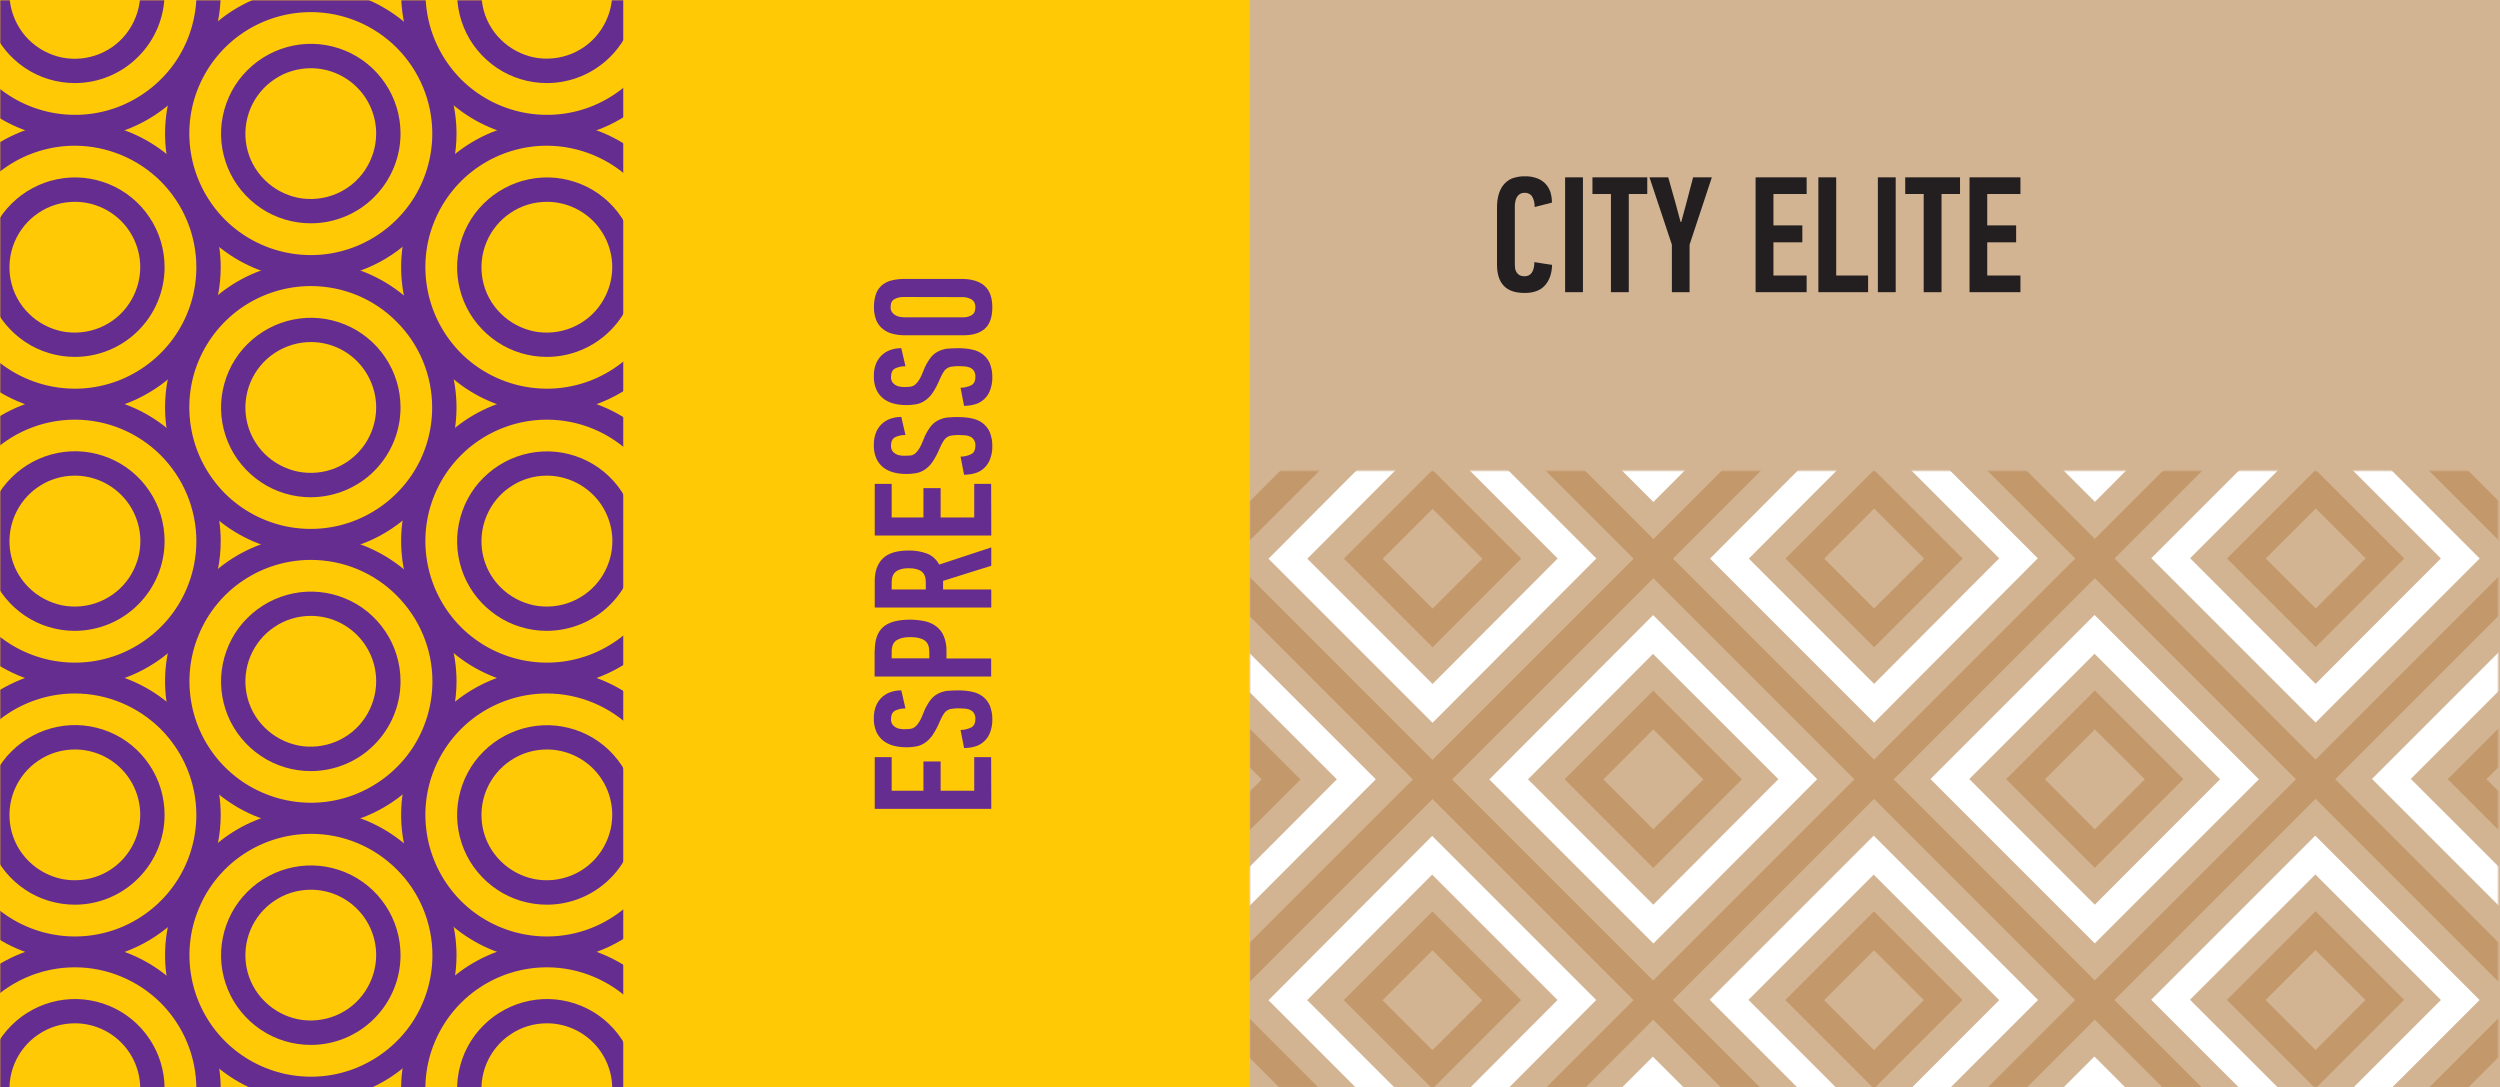
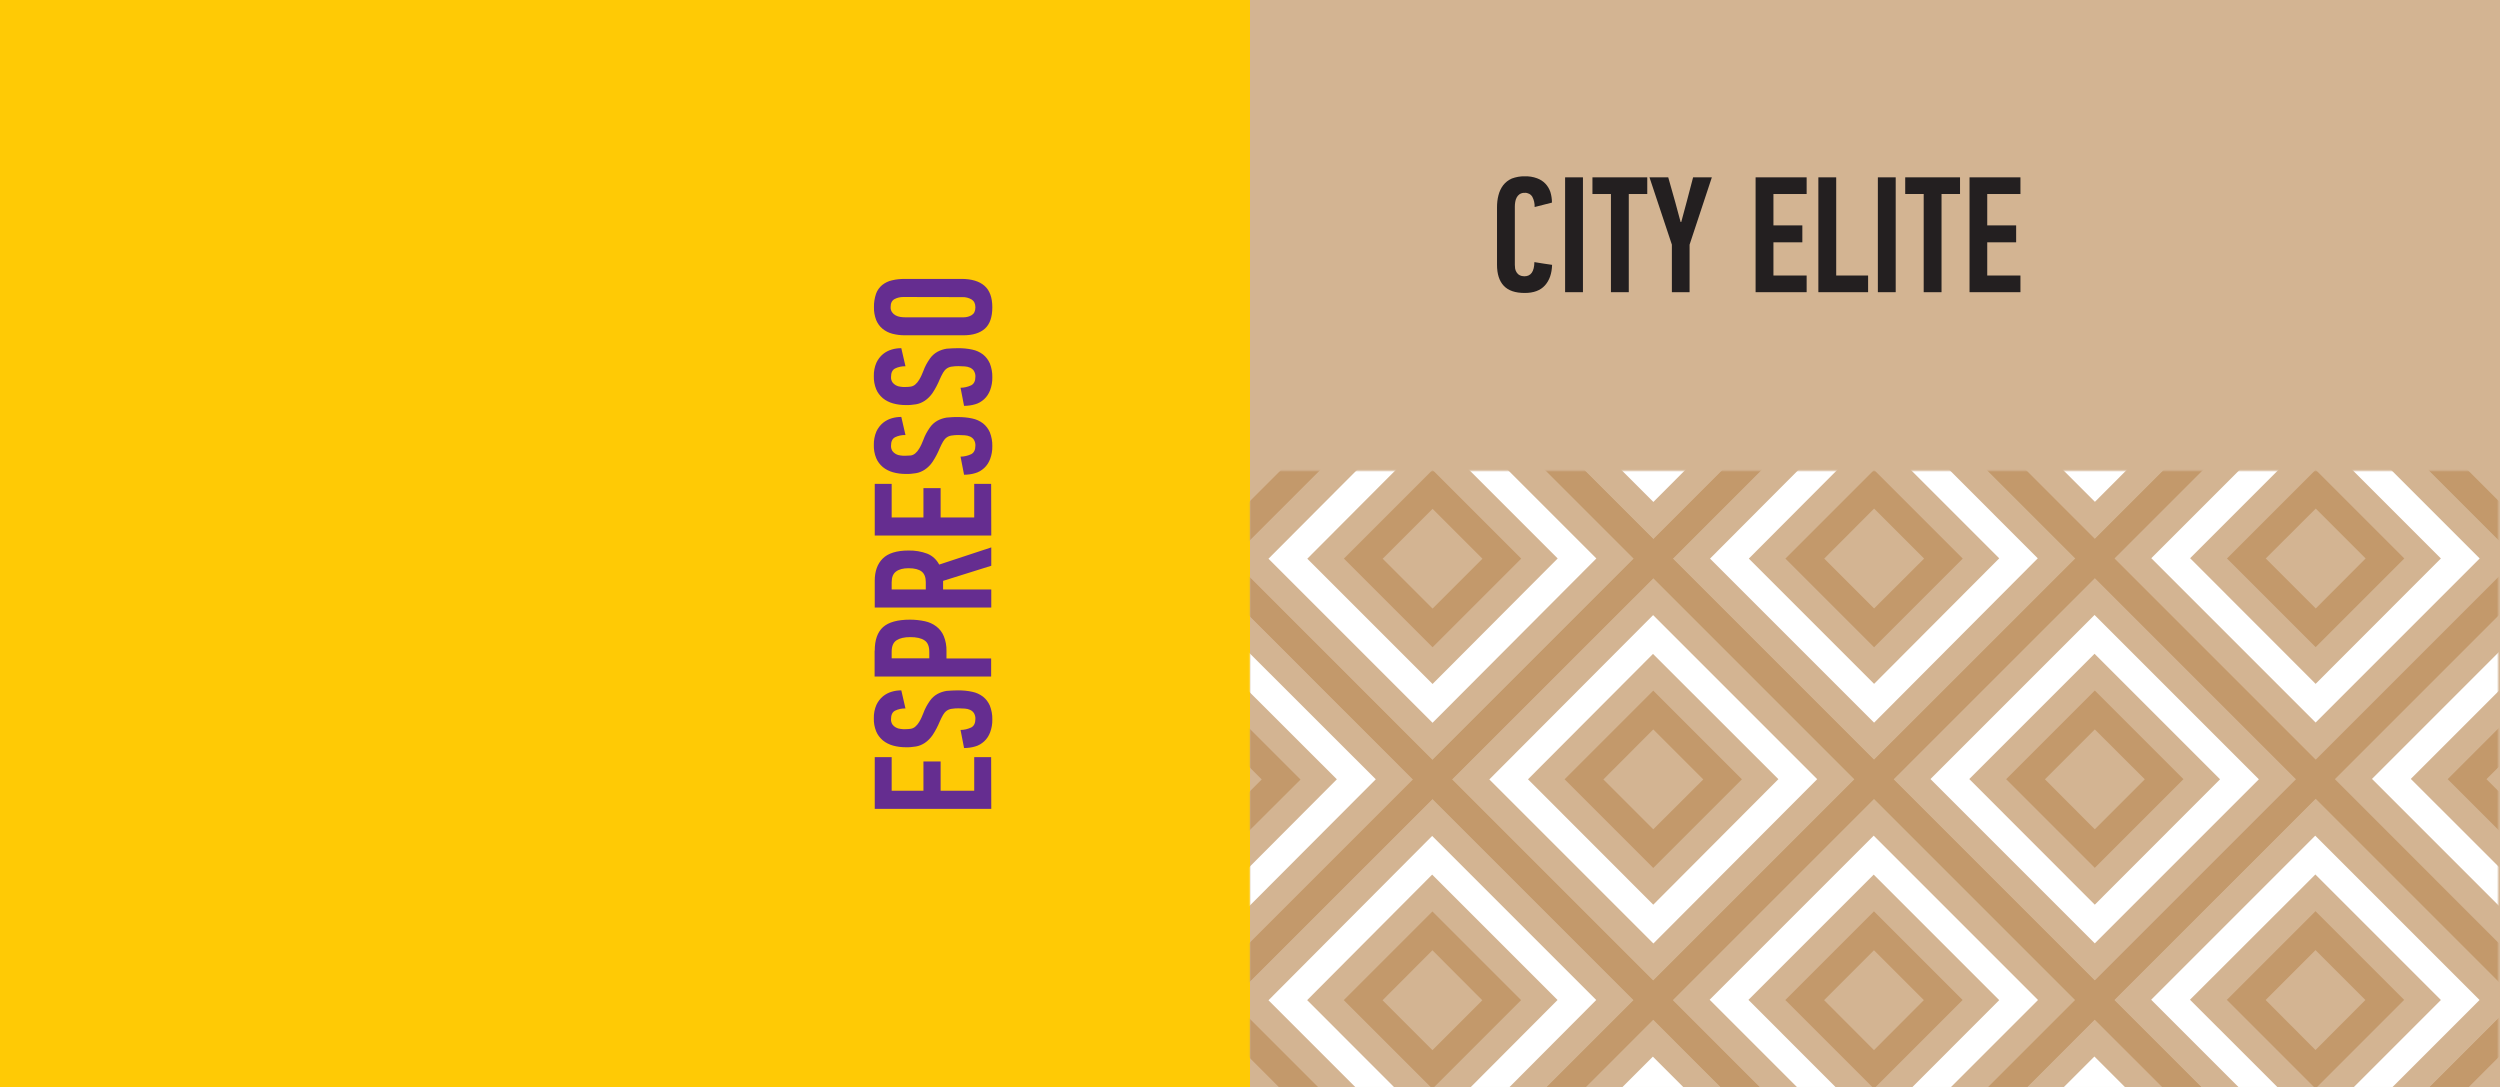
<svg xmlns="http://www.w3.org/2000/svg" version="1.1" id="Layer_1" x="0px" y="0px" viewBox="0 0 1920 835.1" style="enable-background:new 0 0 1920 835.1;" xml:space="preserve">
  <style type="text/css"> .st0{fill:#EBD9CF;} .st1{fill:#FFCA05;} .st2{fill:#D3B492;} .st3{fill:#231F20;} .st4{fill:#652D90;} .st5{fill:#FFFFFF;filter:url(#Adobe_OpacityMaskFilter);} .st6{mask:url(#mask0_3518_6076_00000111181246668527168690000011759582196368524967_);} .st7{fill:#C3996B;} .st8{fill:#FFFFFF;} .st9{fill:#FFFFFF;filter:url(#Adobe_OpacityMaskFilter_00000018210459469772005010000006228838965286926990_);} .st10{mask:url(#mask1_3518_6076_00000073690031155936938540000008031254267687034496_);} </style>
  <path class="st0" d="M1918.6,0H0v835.4h1918.6V0z" />
  <path class="st1" d="M960,0H0v835.4h960V0z" />
  <path class="st2" d="M1920,0H960v835.4h960V0z" />
  <path class="st3" d="M1171,135.4c3.2-0.1,6.4,0.4,9.4,1.5c2.5,0.9,4.7,2.3,6.5,4.2c1.7,1.8,3,4,3.8,6.4c0.8,2.6,1.2,5.4,1.2,8.1 l-13.3,3.4c0.1-2.7-0.5-5.5-1.8-7.9c-0.6-1-1.5-1.8-2.5-2.3c-1-0.5-2.2-0.8-3.3-0.7c-1.4-0.1-2.7,0.3-3.9,1c-1,0.7-1.8,1.6-2.3,2.6 c-0.6,1.1-0.9,2.2-1.1,3.4c-0.2,1.2-0.3,2.3-0.3,3.5v44.8c0,0.9,0.1,1.9,0.2,2.8c0.2,1,0.5,2,1.1,2.9c0.6,0.9,1.3,1.7,2.3,2.2 c1.1,0.6,2.4,0.9,3.7,0.9c5,0,7.6-3.6,7.7-10.9c2.3,0.4,4.6,0.8,6.8,1.1c2.3,0.3,4.5,0.6,6.8,1c-0.2,6.7-2,11.9-5.5,15.8 c-3.5,3.9-8.7,5.8-15.5,5.8c-7.3,0-12.6-1.8-16.1-5.5c-3.5-3.7-5.2-9.1-5.2-16.2v-44c0-3.1,0.3-6.3,1.1-9.3c0.7-2.8,1.9-5.4,3.6-7.7 c1.8-2.3,4-4,6.7-5.2C1164.1,136,1167.5,135.3,1171,135.4z" />
  <path class="st3" d="M1202,224.4v-88.2h13.7v88.2H1202z" />
  <path class="st3" d="M1250.9,149v75.4h-13.7V149H1223v-12.8h42.1V149H1250.9z" />
  <path class="st3" d="M1291.2,170.5l4.2-15.6l4.9-18.7h14.4l-17.1,51.7v36.5H1284v-36.5l-17.2-51.7h14.4l5.4,19.1l4.1,15.2H1291.2z" />
  <path class="st3" d="M1348.3,224.4v-88.2h39.2V149H1362v24.1h22.2v13H1362v25.5h25.5v12.8L1348.3,224.4z" />
  <path class="st3" d="M1396.5,224.4v-88.2h13.7v75.4h24.5v12.8H1396.5z" />
  <path class="st3" d="M1442.2,224.4v-88.2h13.7v88.2H1442.2z" />
  <path class="st3" d="M1491.1,149v75.4h-13.7V149h-14.2v-12.8h42.1V149H1491.1z" />
  <path class="st3" d="M1512.6,224.4v-88.2h39.1V149h-25.5v24.1h22.2v13h-22.2v25.5h25.5v12.8L1512.6,224.4z" />
  <path class="st4" d="M761.3,621.2h-89.5v-39.7h13v25.8h24.4v-22.5h13.2v22.5h25.8v-25.8h13L761.3,621.2z" />
  <path class="st4" d="M735.8,530.2c3.6,0,7.3,0.3,10.9,1.1c3,0.6,5.8,1.9,8.2,3.7c2.3,1.8,4.1,4.2,5.3,6.9c1.3,3.4,2,7,1.9,10.6 c0.1,3.4-0.5,6.8-1.7,10c-1,2.6-2.5,5-4.6,6.9c-2,1.8-4.3,3.2-6.9,3.9c-2.7,0.8-5.6,1.2-8.5,1.2l-2.7-13.9c2.8,0,5.6-0.7,8.2-1.9 c2.1-1.1,3.2-3.3,3.2-6.5c0.1-1.6-0.3-3.1-1.1-4.5c-0.7-1.1-1.7-1.9-2.9-2.5c-1.3-0.6-2.7-0.9-4.1-1c-1.5-0.1-3.2-0.2-4.9-0.2 c-1.8,0-3.6,0.1-5.4,0.4c-1.3,0.2-2.6,0.7-3.7,1.5c-1.1,0.8-2,1.9-2.7,3.1c-1,1.7-1.8,3.4-2.6,5.2c-1.5,3.6-3.3,7.1-5.5,10.4 c-1.6,2.3-3.6,4.4-6,6c-2,1.3-4.3,2.3-6.7,2.7c-2.6,0.4-5.2,0.7-7.8,0.6c-3.3,0-6.7-0.4-9.9-1.3c-2.8-0.8-5.5-2.1-7.8-4 c-2.2-1.9-4-4.2-5.1-6.9c-1.3-3.2-1.9-6.6-1.8-10c-0.1-3.6,0.6-7.2,2-10.4c1.2-2.5,2.9-4.8,5.1-6.6c2-1.6,4.3-2.8,6.8-3.5 c2.3-0.7,4.8-1,7.2-1l3.2,13.9c-2.8-0.1-5.5,0.5-8,1.7c-2.1,1.1-3.1,3.3-3.1,6.5c-0.1,1.4,0.3,2.8,1,4c0.7,1,1.6,1.8,2.7,2.4 c1.1,0.6,2.3,1,3.6,1.1c1.3,0.2,2.6,0.3,3.9,0.2c1.4,0,2.7-0.1,4-0.3c1.2-0.2,2.3-0.7,3.3-1.5c1.2-1,2.3-2.3,3.1-3.7 c1.3-2.1,2.3-4.4,3.2-6.7c1.2-3.4,2.9-6.5,5-9.5c1.5-2.2,3.5-4,5.8-5.3c2.2-1.2,4.6-2,7.1-2.4C729.8,530.4,732.8,530.2,735.8,530.2z " />
  <path class="st4" d="M671.8,499.7c0-8.2,2.1-14.2,6.4-18.1c4.3-3.8,11.2-5.7,20.7-5.7c3.8,0,7.7,0.4,11.4,1.2c3.2,0.7,6.2,2,8.8,4 c2.5,1.9,4.5,4.5,5.7,7.4c1.5,3.6,2.2,7.6,2.1,11.5v5.7h34.3v13.9h-89.5V499.7z M684.8,505.6h28.9v-4.9c0-4.3-1.2-7.3-3.7-8.9 c-2.5-1.7-6.1-2.5-11-2.5c-4.4,0-7.9,0.8-10.4,2.4c-2.5,1.6-3.8,4.5-3.8,8.8L684.8,505.6z" />
  <path class="st4" d="M671.8,446.1c0-7.3,2-13,6.1-17.1c4.1-4.1,10.7-6.2,19.9-6.2c4.9-0.1,9.7,0.7,14.3,2.4c4,1.6,7.2,4.6,9.2,8.4 l40-13.2v14.1l-37,11.6v6.6h37v13.9h-89.5L671.8,446.1z M684.8,452.7H711V447c0-3.6-1-6.3-3.1-8c-2.1-1.7-5.5-2.6-10.1-2.6 c-4.1,0-7.3,0.8-9.6,2.5c-2.3,1.7-3.4,4.4-3.4,8.3V452.7z" />
  <path class="st4" d="M761.3,411.3h-89.5v-39.7h13v25.8h24.4v-22.5h13.2v22.5h25.8v-25.8h13L761.3,411.3z" />
  <path class="st4" d="M735.8,320.3c3.6,0,7.3,0.3,10.9,1.1c3,0.6,5.8,1.9,8.2,3.7c2.3,1.8,4.1,4.2,5.3,6.9c1.3,3.4,2,7,1.9,10.6 c0.1,3.4-0.5,6.8-1.7,10c-1,2.6-2.5,5-4.6,6.9c-2,1.8-4.3,3.2-6.9,3.9c-2.7,0.8-5.6,1.2-8.5,1.2l-2.7-13.9c2.8,0,5.6-0.7,8.2-1.9 c2.1-1.1,3.2-3.3,3.2-6.5c0.1-1.6-0.3-3.1-1.1-4.5c-0.7-1.1-1.7-1.9-2.9-2.5c-1.3-0.6-2.7-0.9-4.1-1c-1.5-0.1-3.2-0.2-4.9-0.2 c-1.8,0-3.6,0.1-5.4,0.4c-1.3,0.2-2.6,0.7-3.7,1.5c-1.1,0.8-2,1.9-2.7,3.1c-1,1.7-1.8,3.4-2.6,5.2c-1.5,3.6-3.3,7.1-5.5,10.4 c-1.6,2.4-3.6,4.4-6,6c-2,1.3-4.3,2.3-6.7,2.7c-2.6,0.4-5.2,0.7-7.8,0.6c-3.3,0-6.7-0.4-9.9-1.3c-2.8-0.8-5.5-2.1-7.8-4 c-2.2-1.9-4-4.2-5.1-6.9c-1.3-3.2-1.9-6.6-1.8-10c-0.1-3.6,0.6-7.2,2-10.5c1.2-2.5,2.9-4.8,5.1-6.6c2-1.6,4.3-2.8,6.8-3.5 c2.3-0.7,4.8-1,7.2-1l3.2,13.9c-2.8-0.1-5.5,0.5-8,1.7c-2.1,1.1-3.1,3.3-3.1,6.5c-0.1,1.4,0.3,2.8,1,4c0.7,1,1.6,1.8,2.7,2.4 c1.1,0.6,2.3,1,3.6,1.1c1.3,0.2,2.6,0.3,3.9,0.2c1.4,0,2.7-0.1,4-0.2c1.2-0.2,2.3-0.7,3.3-1.5c1.2-1,2.3-2.3,3.1-3.7 c1.3-2.1,2.3-4.4,3.2-6.7c1.2-3.4,2.9-6.5,5-9.5c1.5-2.2,3.5-4,5.8-5.3c2.2-1.2,4.6-2,7.1-2.4C729.8,320.5,732.8,320.2,735.8,320.3z " />
  <path class="st4" d="M735.8,267.4c3.6,0,7.3,0.3,10.9,1.1c3,0.6,5.8,1.9,8.2,3.7c2.3,1.8,4.1,4.2,5.3,6.9c1.3,3.4,2,7,1.9,10.6 c0.1,3.4-0.5,6.8-1.7,10c-1,2.6-2.5,5-4.6,6.9c-2,1.8-4.3,3.2-6.9,3.9c-2.7,0.8-5.6,1.2-8.5,1.2l-2.7-13.9c2.8,0,5.6-0.7,8.2-1.9 c2.1-1.1,3.2-3.3,3.2-6.5c0.1-1.6-0.3-3.1-1.1-4.5c-0.7-1.1-1.7-1.9-2.9-2.5c-1.3-0.6-2.7-0.9-4.1-1c-1.5-0.1-3.2-0.2-4.9-0.2 c-1.8,0-3.6,0.1-5.4,0.4c-1.3,0.2-2.6,0.7-3.7,1.5c-1.1,0.8-2,1.9-2.7,3.1c-1,1.7-1.8,3.4-2.6,5.2c-1.5,3.6-3.3,7.1-5.5,10.4 c-1.6,2.3-3.6,4.4-6,6c-2,1.3-4.3,2.3-6.7,2.7c-2.6,0.4-5.2,0.7-7.8,0.6c-3.3,0-6.7-0.4-9.9-1.3c-2.8-0.8-5.5-2.1-7.8-4 c-2.2-1.9-4-4.2-5.1-6.9c-1.3-3.2-1.9-6.6-1.8-10c-0.1-3.6,0.6-7.2,2-10.4c1.2-2.5,2.9-4.8,5.1-6.6c2-1.6,4.3-2.8,6.8-3.5 c2.3-0.7,4.8-1,7.2-1l3.2,13.9c-2.8-0.1-5.5,0.5-8,1.7c-2.1,1.1-3.1,3.3-3.1,6.5c-0.1,1.4,0.3,2.8,1,4c0.7,1,1.6,1.8,2.7,2.4 c1.1,0.6,2.3,1,3.6,1.1c1.3,0.2,2.6,0.3,3.9,0.2c1.4,0,2.7-0.1,4-0.3c1.2-0.2,2.3-0.7,3.3-1.5c1.2-1,2.3-2.3,3.1-3.7 c1.3-2.1,2.3-4.4,3.2-6.7c1.2-3.4,2.9-6.5,5-9.5c1.5-2.2,3.5-4,5.8-5.3c2.2-1.2,4.6-2,7.1-2.4C729.8,267.6,732.8,267.4,735.8,267.4z " />
  <path class="st4" d="M738.4,214.2c7.8,0,13.7,1.8,17.7,5.3c4,3.5,6,9,6,16.5c0,7.5-1.9,13-5.7,16.4c-3.8,3.4-9.3,5.1-16.5,5.1h-45 c-3.3,0-6.5-0.4-9.6-1.2c-2.7-0.7-5.3-2-7.5-3.8c-2.2-1.8-3.8-4.1-4.9-6.7c-1.2-3.2-1.8-6.5-1.7-9.9c-0.1-3.5,0.5-7,1.6-10.3 c0.9-2.6,2.6-4.9,4.7-6.7c2.2-1.7,4.7-3,7.5-3.6c3.2-0.8,6.6-1.1,9.9-1.1H738.4z M693.7,228.1c-2.3,0-4.6,0.5-6.7,1.6 c-2,1.1-3,3.1-3,6.1c-0.1,1.4,0.3,2.8,1.1,4c0.7,1,1.6,1.8,2.7,2.4c1.1,0.6,2.3,1,3.6,1.2c1.2,0.2,2.4,0.3,3.7,0.3h45 c2.2,0,4.4-0.6,6.2-1.7c1.8-1.1,2.8-3.1,2.8-6c0-2.8-1-4.8-2.9-6c-2.1-1.2-4.5-1.9-7-1.8L693.7,228.1z" />
  <defs>
    <filter id="Adobe_OpacityMaskFilter" filterUnits="userSpaceOnUse" x="746.2" y="74.9" width="1386.2" height="1047.2">
      <feColorMatrix type="matrix" values="1 0 0 0 0 0 1 0 0 0 0 0 1 0 0 0 0 0 1 0" />
    </filter>
  </defs>
  <mask maskUnits="userSpaceOnUse" x="746.2" y="74.9" width="1386.2" height="1047.2" id="mask0_3518_6076_00000111181246668527168690000011759582196368524967_">
    <path class="st5" d="M1918.6,361.6H960v473.7h958.6V361.6z" />
  </mask>
  <g class="st6">
    <path class="st7" d="M1948,443.6l-184.4-184.4L1948,74.9l184.4,184.4L1948,443.6z M1793.4,259.3L1948,413.9l154.6-154.6L1948,104.6 L1793.4,259.3z" />
    <path class="st8" d="M1948,385.3l-126-126l125.7-126.2l126,126L1948,385.3z M1851.8,259.3l96.2,96.2l96.1-96.4l-96.3-96.2 L1851.8,259.3z" />
    <path class="st7" d="M1608.9,443.7l-184.4-184.4L1608.9,75l184.4,184.4L1608.9,443.7z M1454.3,259.4L1608.9,414l154.6-154.6 l-154.6-154.6L1454.3,259.4z" />
    <path class="st8" d="M1608.9,385.4l-126-126l125.8-126.2l126,126L1608.9,385.4z M1512.7,259.4l96.2,96.3l96.1-96.4l-96.2-96.3 L1512.7,259.4z" />
    <path class="st7" d="M1778.4,613.2l-184.4-184.4l184.4-184.4l184.4,184.4L1778.4,613.2z M1623.8,428.9l154.6,154.6l154.6-154.6 l-154.6-154.6L1623.8,428.9z" />
    <path class="st8" d="M1778.4,554.9l-126.2-126.2l126-126l126.2,126.2L1778.4,554.9z M1682,428.7l96.4,96.5l96.2-96.3l-96.4-96.4 L1682,428.7z" />
    <path class="st7" d="M1778.4,497l-68.1-68.1l68.1-68.1l68.1,68.1L1778.4,497z M1740.1,428.9l38.4,38.4l38.3-38.4l-38.3-38.3 L1740.1,428.9z" />
-     <path class="st7" d="M1947.9,782.7l-184.4-184.4L1947.9,414l184.4,184.4L1947.9,782.7z M1793.3,598.4L1947.9,753l154.6-154.6 l-154.6-154.6L1793.3,598.4z" />
    <path class="st8" d="M1947.9,724.4l-126.2-126.2l126-126l126.2,126.2L1947.9,724.4z M1851.5,598.2l96.5,96.4l96.2-96.2l-96.5-96.4 L1851.5,598.2z" />
    <path class="st7" d="M1947.9,666.5l-68.1-68.1l68.1-68.1l68.1,68.1L1947.9,666.5z M1909.6,598.4l38.3,38.3l38.3-38.3l-38.3-38.3 L1909.6,598.4z" />
    <path class="st7" d="M1269.8,443.9l-184.4-184.4l184.4-184.3l184.3,184.3L1269.8,443.9z M1115.2,259.5l154.6,154.6l154.6-154.6 l-154.6-154.6L1115.2,259.5z" />
    <path class="st8" d="M1269.8,385.5l-126-126l125.8-126.2l126,126L1269.8,385.5z M1173.6,259.5l96.2,96.2l96.1-96.4l-96.2-96.2 L1173.6,259.5z" />
    <path class="st7" d="M1439.3,613.3L1255,429l184.4-184.4L1623.7,429L1439.3,613.3z M1284.7,429l154.6,154.6L1594,429l-154.6-154.6 L1284.7,429z" />
    <path class="st8" d="M1439.3,555l-126-126l125.8-126.2l125.9,126L1439.3,555z M1343.1,429l96.2,96.2l96.1-96.4l-96.2-96.2 L1343.1,429z" />
    <path class="st7" d="M1439.3,497.1l-68.1-68.1l68.1-68.1l68.1,68.1L1439.3,497.1z M1401,429l38.3,38.3l38.4-38.3l-38.4-38.4 L1401,429z" />
    <path class="st7" d="M1608.8,782.8l-184.4-184.4l184.4-184.4l184.4,184.4L1608.8,782.8z M1454.2,598.5l154.6,154.6l154.6-154.6 l-154.6-154.6L1454.2,598.5z" />
    <path class="st8" d="M1608.8,724.5l-126.2-126.2l126-126l126.2,126.2L1608.8,724.5z M1512.4,598.3l96.4,96.5l96.2-96.3l-96.4-96.4 L1512.4,598.3z" />
    <path class="st7" d="M1608.8,666.5l-68.1-68.1l68.1-68.1l68.1,68.1L1608.8,666.5z M1570.5,598.5l38.3,38.4l38.4-38.4l-38.4-38.3 L1570.5,598.5z" />
    <path class="st7" d="M1778.3,952.3L1594,768l184.4-184.4L1962.7,768L1778.3,952.3z M1623.7,768l154.6,154.6L1933,768l-154.6-154.6 L1623.7,768z" />
    <path class="st8" d="M1778.3,894l-126.2-126.2l126-126L1904.3,768L1778.3,894z M1681.9,767.8l96.5,96.4l96.2-96.2l-96.4-96.4 L1681.9,767.8z" />
    <path class="st7" d="M1778.3,836l-68.1-68.1l68.1-68.1l68.1,68.1L1778.3,836z M1740,768l38.3,38.4l38.3-38.4l-38.3-38.3L1740,768z" />
    <path class="st7" d="M1947.8,1121.8l-184.4-184.3l184.4-184.4l184.4,184.4L1947.8,1121.8z M1793.2,937.5l154.6,154.6l154.6-154.6 l-154.6-154.6L1793.2,937.5z" />
    <path class="st8" d="M1947.8,1063.5l-126-126l126-126l126,126L1947.8,1063.5z M1851.6,937.5l96.3,96.2l96.2-96.2l-96.2-96.2 L1851.6,937.5z" />
    <path class="st7" d="M930.7,443.9L746.4,259.6L930.7,75.2l184.4,184.4L930.7,443.9z M776.1,259.6l154.6,154.6l154.6-154.6 L930.7,104.9L776.1,259.6z" />
    <path class="st8" d="M930.7,385.6l-126-126l125.8-126.2l126,126L930.7,385.6z M834.5,259.5l96.3,96.2l96.1-96.4l-96.3-96.3 L834.5,259.5z" />
    <path class="st7" d="M1100.2,613.4L915.9,429.1l184.4-184.4l184.4,184.4L1100.2,613.4z M945.6,429.1l154.6,154.6l154.6-154.6 l-154.6-154.6L945.6,429.1z" />
    <path class="st8" d="M1100.2,555.1l-126-126L1100,302.9l126,126L1100.2,555.1z M1004,429.1l96.2,96.2l96.1-96.4l-96.2-96.2 L1004,429.1z" />
    <path class="st7" d="M1100.2,497.1l-68.1-68.1l68.1-68.1l68.1,68.1L1100.2,497.1z M1061.9,429.1l38.3,38.3l38.3-38.3l-38.3-38.3 L1061.9,429.1z" />
    <path class="st7" d="M1269.7,782.9l-184.4-184.4l184.4-184.4l184.4,184.4L1269.7,782.9z M1115.1,598.6l154.6,154.6l154.6-154.6 l-154.6-154.6L1115.1,598.6z" />
    <path class="st8" d="M1269.8,724.6l-126-126l125.8-126.2l126,126L1269.8,724.6z M1173.5,598.5l96.2,96.3l96.1-96.4l-96.3-96.2 L1173.5,598.5z" />
    <path class="st7" d="M1269.7,666.6l-68.1-68.1l68.1-68.1l68.1,68.1L1269.7,666.6z M1231.4,598.6l38.3,38.3l38.4-38.3l-38.4-38.4 L1231.4,598.6z" />
    <path class="st7" d="M1439.2,952.4l-184.4-184.4l184.4-184.4l184.4,184.4L1439.2,952.4z M1284.6,768.1l154.6,154.6l154.6-154.6 l-154.6-154.6L1284.6,768.1z" />
    <path class="st8" d="M1439.2,894l-126.2-126.2l126-126l126.2,126.2L1439.2,894z M1342.8,767.9l96.4,96.5l96.2-96.3l-96.4-96.4 L1342.8,767.9z" />
    <path class="st7" d="M1439.2,836.1l-68.1-68.1l68.1-68.1l68.1,68.1L1439.2,836.1z M1400.9,768.1l38.3,38.4l38.3-38.4l-38.3-38.3 L1400.9,768.1z" />
    <path class="st7" d="M1608.7,1121.9l-184.4-184.4l184.4-184.4l184.4,184.4L1608.7,1121.9z M1454.2,937.6l154.6,154.6l154.6-154.6 l-154.7-154.6L1454.2,937.6z" />
    <path class="st8" d="M1608.7,1063.6l-126.2-126.2l126-126l126.2,126.2L1608.7,1063.6z M1512.3,937.4l96.5,96.4l96.2-96.2 l-96.4-96.4L1512.3,937.4z" />
    <path class="st7" d="M930.6,783L746.3,598.7l184.4-184.4L1115,598.7L930.6,783z M776,598.7l154.6,154.6l154.6-154.6L930.6,444 L776,598.7z" />
    <path class="st8" d="M930.7,724.7l-126-126l125.8-126.2l126.1,126L930.7,724.7z M834.4,598.7l96.2,96.2l96.1-96.4l-96.3-96.2 L834.4,598.7z" />
    <path class="st7" d="M930.6,666.7l-68-68l68.1-68.1l68.1,68.1L930.6,666.7z M892.3,598.6l38.4,38.3l38.3-38.3l-38.3-38.3 L892.3,598.6z" />
    <path class="st7" d="M1100.1,952.5L915.8,768.1l184.4-184.4l184.4,184.4L1100.1,952.5z M945.5,768.2l154.6,154.6l154.6-154.6 l-154.6-154.6L945.5,768.2z" />
    <path class="st8" d="M1100.2,894.2l-126-126L1099.9,642l126,126L1100.2,894.2z M1003.9,768.1l96.2,96.3l96.1-96.4l-96.3-96.3 L1003.9,768.1z" />
    <path class="st7" d="M1100.1,836.2l-68.1-68.1l68.1-68.1l68.1,68.1L1100.1,836.2z M1061.8,768.2l38.3,38.3l38.3-38.3l-38.3-38.4 L1061.8,768.2z" />
    <path class="st7" d="M1269.6,1122l-184.4-184.4l184.4-184.4L1454,937.7L1269.6,1122z M1115,937.7l154.6,154.6l154.6-154.6 L1269.6,783L1115,937.7z" />
    <path class="st8" d="M1269.6,1063.6l-126.2-126.1l126-126l126.2,126.2L1269.6,1063.6z M1173.2,937.5l96.4,96.5l96.2-96.2 l-96.5-96.5L1173.2,937.5z" />
    <path class="st7" d="M930.5,1122.1L746.2,937.8l184.4-184.4l184.4,184.4L930.5,1122.1z M775.9,937.8l154.6,154.6l154.6-154.6 L930.5,783.1L775.9,937.8z" />
    <path class="st8" d="M930.5,1063.8l-126-126l125.8-126.2l126,125.9L930.5,1063.8z M834.3,937.7l96.2,96.3l96.1-96.4l-96.3-96.2 L834.3,937.7z" />
  </g>
  <defs>
    <filter id="Adobe_OpacityMaskFilter_00000067237608605520404890000006861840668196054176_" filterUnits="userSpaceOnUse" x="-54.4" y="-219.6" width="586.3" height="1275.5">
      <feColorMatrix type="matrix" values="1 0 0 0 0 0 1 0 0 0 0 0 1 0 0 0 0 0 1 0" />
    </filter>
  </defs>
  <mask maskUnits="userSpaceOnUse" x="-54.4" y="-219.6" width="586.3" height="1275.5" id="mask1_3518_6076_00000073690031155936938540000008031254267687034496_">
-     <path style="fill:#FFFFFF;filter:url(#Adobe_OpacityMaskFilter_00000067237608605520404890000006861840668196054176_);" d="M0,0 v835.4h478.6V0H0z" />
+     <path style="fill:#FFFFFF;filter:url(#Adobe_OpacityMaskFilter_00000067237608605520404890000006861840668196054176_);" d="M0,0 v835.4h478.6H0z" />
  </mask>
  <g class="st10">
    <path class="st4" d="M57.5,948.1c-22.1,0-43.8-6.6-62.2-18.9C-23.1,917-37.4,899.5-45.9,879c-8.5-20.5-10.7-43-6.4-64.7 c4.3-21.7,15-41.7,30.6-57.3C-6,741.4,14,730.8,35.7,726.5c21.7-4.3,44.2-2.1,64.7,6.4c20.4,8.5,37.9,22.8,50.2,41.2 c12.3,18.4,18.9,40,18.9,62.2c0,29.7-11.9,58.1-32.8,79.1C115.6,936.3,87.2,948.1,57.5,948.1z M57.5,742.9 c-18.4,0-36.5,5.5-51.8,15.7c-15.3,10.2-27.3,24.8-34.4,41.9c-7.1,17-8.9,35.8-5.3,53.9c3.6,18.1,12.5,34.7,25.5,47.8 c13,13,29.7,21.9,47.8,25.5c18.1,3.6,36.8,1.8,53.9-5.3c17-7.1,31.6-19,41.9-34.4c10.2-15.3,15.7-33.4,15.7-51.8 c0-24.7-9.9-48.4-27.3-65.9C105.9,752.8,82.2,742.9,57.5,742.9z" />
    <path class="st4" d="M57.5,905.1c-13.6,0-27-4-38.3-11.6C7.9,885.9-1,875.2-6.2,862.6c-5.2-12.6-6.6-26.5-3.9-39.8 c2.7-13.4,9.2-25.7,18.9-35.3c9.6-9.6,21.9-16.2,35.3-18.9c13.4-2.7,27.2-1.3,39.8,3.9c12.6,5.2,23.4,14.1,30.9,25.4 c7.6,11.3,11.6,24.7,11.6,38.3c0,18.3-7.3,35.8-20.2,48.7C93.3,897.8,75.8,905.1,57.5,905.1z M57.5,785.9c-9.9,0-19.7,2.9-27.9,8.5 c-8.3,5.5-14.7,13.4-18.5,22.5c-3.8,9.2-4.8,19.3-2.9,29c1.9,9.7,6.7,18.7,13.8,25.7c7,7,16,11.8,25.7,13.8 c9.7,1.9,19.8,0.9,29-2.9s17-10.2,22.5-18.5c5.5-8.3,8.5-18,8.5-27.9c0-13.3-5.3-26.1-14.7-35.5C83.6,791.2,70.8,785.9,57.5,785.9z " />
    <path class="st4" d="M57.5,737.8c-22.1,0-43.8-6.6-62.2-18.9c-18.4-12.3-32.7-29.8-41.2-50.2c-8.5-20.5-10.7-43-6.4-64.7 c4.3-21.7,15-41.7,30.6-57.3C-6,531.1,14,520.4,35.7,516.1c21.7-4.3,44.2-2.1,64.7,6.4c20.4,8.5,37.9,22.8,50.2,41.2 c12.3,18.4,18.9,40,18.9,62.2c0,29.7-11.9,58.1-32.8,79.1C115.6,726,87.2,737.8,57.5,737.8z M57.5,532.6 c-18.4,0-36.5,5.5-51.8,15.7c-15.3,10.2-27.3,24.8-34.4,41.9c-7.1,17-8.9,35.8-5.3,53.9c3.6,18.1,12.5,34.7,25.5,47.8 c13,13,29.7,21.9,47.8,25.5c18.1,3.6,36.8,1.8,53.9-5.3c17-7.1,31.6-19,41.9-34.4c10.2-15.3,15.7-33.4,15.7-51.8 c0-24.7-9.9-48.4-27.3-65.9C105.9,542.5,82.2,532.6,57.5,532.6z" />
    <path class="st4" d="M57.5,694.8c-13.6,0-27-4-38.3-11.6C7.9,675.6-1,664.8-6.2,652.2c-5.2-12.6-6.6-26.5-3.9-39.8 c2.7-13.4,9.2-25.7,18.9-35.3c9.6-9.6,21.9-16.2,35.3-18.9c13.4-2.7,27.2-1.3,39.8,3.9c12.6,5.2,23.4,14.1,30.9,25.4 c7.6,11.3,11.6,24.7,11.6,38.3c0,18.3-7.3,35.8-20.2,48.7C93.3,687.5,75.8,694.8,57.5,694.8z M57.5,575.6c-9.9,0-19.7,2.9-27.9,8.5 c-8.3,5.5-14.7,13.4-18.5,22.5c-3.8,9.2-4.8,19.3-2.9,29c1.9,9.7,6.7,18.7,13.8,25.7c7,7,16,11.8,25.7,13.8 c9.7,1.9,19.8,0.9,29-2.9c9.2-3.8,17-10.2,22.5-18.5c5.5-8.3,8.5-18,8.5-27.9c0-13.3-5.3-26.1-14.7-35.5 C83.6,580.9,70.8,575.6,57.5,575.6z" />
    <path class="st4" d="M57.5,527.5c-22.1,0-43.8-6.6-62.2-18.9c-18.4-12.3-32.7-29.8-41.2-50.2c-8.5-20.5-10.7-43-6.4-64.7 c4.3-21.7,15-41.7,30.6-57.3C-6,320.8,14,310.1,35.7,305.8c21.7-4.3,44.2-2.1,64.7,6.4c20.4,8.5,37.9,22.8,50.2,41.2 c12.3,18.4,18.9,40,18.9,62.2c0,29.7-11.9,58.1-32.8,79.1C115.6,515.6,87.2,527.4,57.5,527.5z M57.5,322.3 c-18.4,0-36.5,5.5-51.8,15.7c-15.3,10.2-27.3,24.8-34.4,41.9c-7.1,17-8.9,35.8-5.3,53.9c3.6,18.1,12.5,34.7,25.5,47.8 c13,13,29.7,21.9,47.8,25.5c18.1,3.6,36.8,1.8,53.9-5.3c17-7.1,31.6-19,41.9-34.4c10.2-15.3,15.7-33.4,15.7-51.8 c0-24.7-9.9-48.4-27.3-65.9C105.9,332.1,82.2,322.3,57.5,322.3z" />
    <path class="st4" d="M57.5,484.5c-13.6,0-27-4-38.3-11.6C7.9,465.3-1,454.5-6.2,441.9c-5.2-12.6-6.6-26.5-3.9-39.8 c2.7-13.4,9.2-25.7,18.9-35.3c9.6-9.6,21.9-16.2,35.3-18.9c13.4-2.7,27.2-1.3,39.8,3.9s23.4,14.1,30.9,25.4 c7.6,11.3,11.6,24.7,11.6,38.3c0,18.3-7.3,35.8-20.2,48.7C93.3,477.2,75.8,484.4,57.5,484.5z M57.5,365.3c-9.9,0-19.7,2.9-27.9,8.5 c-8.3,5.5-14.7,13.4-18.5,22.6c-3.8,9.2-4.8,19.3-2.9,29c1.9,9.7,6.7,18.7,13.8,25.7c7,7,16,11.8,25.7,13.8 c9.7,1.9,19.9,0.9,29-2.9c9.2-3.8,17-10.2,22.6-18.5c5.5-8.3,8.5-18,8.5-27.9c0-13.3-5.3-26.1-14.7-35.5 C83.6,370.6,70.8,365.3,57.5,365.3z" />
    <path class="st4" d="M57.5,317.2c-22.1,0-43.8-6.6-62.2-18.9c-18.4-12.3-32.7-29.8-41.2-50.2s-10.7-43-6.4-64.7 c4.3-21.7,15-41.7,30.6-57.3C-6,110.4,14,99.8,35.7,95.5c21.7-4.3,44.2-2.1,64.7,6.4c20.4,8.5,37.9,22.8,50.2,41.2 c12.3,18.4,18.9,40,18.9,62.2c0,29.7-11.9,58.1-32.8,79.1C115.6,305.3,87.2,317.1,57.5,317.2z M57.5,111.9 c-18.4,0-36.5,5.5-51.8,15.7c-15.3,10.2-27.3,24.8-34.4,41.9c-7.1,17-8.9,35.8-5.3,53.9c3.6,18.1,12.5,34.7,25.5,47.8 c13,13,29.7,21.9,47.8,25.5c18.1,3.6,36.8,1.8,53.9-5.3c17-7.1,31.6-19,41.9-34.4s15.7-33.4,15.7-51.8c0-24.7-9.9-48.4-27.3-65.9 C105.9,121.8,82.2,112,57.5,111.9z" />
    <path class="st4" d="M57.5,274.1c-13.6,0-27-4-38.3-11.6C7.9,254.9-1,244.2-6.2,231.6c-5.2-12.6-6.6-26.5-3.9-39.8 c2.7-13.4,9.2-25.7,18.9-35.3c9.6-9.6,21.9-16.2,35.3-18.9c13.4-2.7,27.2-1.3,39.8,3.9c12.6,5.2,23.4,14.1,30.9,25.4 c7.6,11.3,11.6,24.7,11.6,38.3c0,18.3-7.3,35.8-20.2,48.7C93.3,266.8,75.8,274.1,57.5,274.1z M57.5,155c-9.9,0-19.7,2.9-27.9,8.5 c-8.3,5.5-14.7,13.4-18.5,22.5c-3.8,9.2-4.8,19.3-2.9,29c1.9,9.7,6.7,18.7,13.8,25.7c7,7,16,11.8,25.7,13.8 c9.7,1.9,19.8,0.9,29-2.9c9.2-3.8,17-10.2,22.5-18.5c5.5-8.3,8.5-18,8.5-27.9c0-13.3-5.3-26.1-14.7-35.5 C83.6,160.3,70.8,155,57.5,155z" />
    <path class="st4" d="M57.5,106.8c-22.1,0-43.8-6.6-62.2-18.9c-18.4-12.3-32.7-29.8-41.2-50.2s-10.7-43-6.4-64.7 c4.3-21.7,15-41.7,30.6-57.3C-6-99.9,14-110.5,35.7-114.9s44.2-2.1,64.7,6.4c20.4,8.5,37.9,22.8,50.2,41.2 c12.3,18.4,18.9,40,18.9,62.2c0,29.7-11.9,58.1-32.8,79.1C115.6,95,87.2,106.8,57.5,106.8z M57.5-98.4c-18.4,0-36.5,5.5-51.8,15.7 C-9.6-72.4-21.6-57.9-28.6-40.8c-7.1,17-8.9,35.8-5.3,53.9c3.6,18.1,12.5,34.7,25.5,47.8c13,13,29.7,21.9,47.8,25.5 c18.1,3.6,36.8,1.8,53.9-5.3c17-7.1,31.6-19,41.9-34.3c10.2-15.3,15.7-33.4,15.7-51.8c0-24.7-9.9-48.4-27.3-65.9 C105.9-88.5,82.2-98.4,57.5-98.4z" />
    <path class="st4" d="M57.5,63.8c-13.6,0-27-4-38.3-11.6C7.9,44.6-1,33.8-6.2,21.3c-5.2-12.6-6.6-26.5-3.9-39.8 C-7.4-32-0.9-44.2,8.8-53.9c9.6-9.6,21.9-16.2,35.3-18.9c13.4-2.7,27.2-1.3,39.8,3.9c12.6,5.2,23.4,14.1,30.9,25.4 c7.6,11.3,11.6,24.7,11.6,38.3c0,18.3-7.3,35.8-20.2,48.7C93.3,56.5,75.8,63.8,57.5,63.8z M57.5-55.4c-9.9,0-19.7,2.9-27.9,8.5 c-8.3,5.5-14.7,13.4-18.5,22.5c-3.8,9.2-4.8,19.3-2.9,29C10.2,14.4,15,23.4,22,30.4c7,7,16,11.8,25.7,13.8c9.7,1.9,19.8,0.9,29-2.9 c9.2-3.8,17-10.2,22.5-18.5c5.5-8.3,8.5-18,8.5-27.9c0-13.3-5.3-26.1-14.7-35.5C83.6-50.1,70.8-55.4,57.5-55.4z" />
    <path class="st4" d="M238.7,1055.8c-22.1,0-43.8-6.6-62.2-18.9c-18.4-12.3-32.7-29.8-41.2-50.2c-8.5-20.4-10.7-43-6.4-64.7 c4.3-21.7,15-41.7,30.6-57.3c15.7-15.7,35.6-26.3,57.3-30.6c21.7-4.3,44.2-2.1,64.7,6.4c20.4,8.5,37.9,22.8,50.2,41.2 c12.3,18.4,18.9,40,18.9,62.2c0,29.7-11.9,58.1-32.8,79.1C296.9,1044,268.4,1055.8,238.7,1055.8z M238.7,850.6 c-18.4,0-36.5,5.5-51.8,15.7s-27.3,24.8-34.3,41.9c-7.1,17-8.9,35.8-5.3,53.9c3.6,18.1,12.5,34.7,25.5,47.8 c13,13,29.7,21.9,47.8,25.5c18.1,3.6,36.8,1.8,53.9-5.3c17-7.1,31.6-19,41.9-34.4c10.2-15.3,15.7-33.4,15.7-51.8 c0-24.7-9.9-48.4-27.4-65.9C287.2,860.5,263.5,850.7,238.7,850.6z" />
    <path class="st4" d="M238.7,845.6c-22.1,0-43.8-6.6-62.2-18.9c-18.4-12.3-32.7-29.8-41.2-50.2c-8.5-20.4-10.7-43-6.4-64.7 c4.3-21.7,15-41.7,30.6-57.3c15.7-15.7,35.6-26.3,57.3-30.6c21.7-4.3,44.2-2.1,64.7,6.4c20.4,8.5,37.9,22.8,50.2,41.2 c12.3,18.4,18.9,40,18.9,62.2c0,29.7-11.9,58.1-32.8,79.1C296.9,833.7,268.4,845.5,238.7,845.6z M238.7,640.4 c-18.4,0-36.5,5.5-51.8,15.7c-15.3,10.2-27.3,24.8-34.3,41.9c-7.1,17-8.9,35.8-5.3,53.9c3.6,18.1,12.5,34.7,25.5,47.7 c13,13,29.7,21.9,47.8,25.5c18.1,3.6,36.8,1.8,53.9-5.3c17-7.1,31.6-19,41.9-34.3c10.2-15.3,15.7-33.4,15.7-51.8 c0-24.7-9.8-48.5-27.3-65.9C287.2,650.2,263.5,640.3,238.7,640.4L238.7,640.4z" />
    <path class="st4" d="M238.7,802.5c-13.6,0-27-4-38.3-11.6c-11.3-7.6-20.2-18.3-25.4-30.9c-5.2-12.6-6.6-26.5-3.9-39.8 c2.7-13.4,9.2-25.7,18.9-35.3c9.6-9.6,21.9-16.2,35.3-18.9c13.4-2.7,27.2-1.3,39.8,3.9c12.6,5.2,23.4,14.1,30.9,25.4 c7.6,11.3,11.6,24.7,11.6,38.3c0,18.3-7.3,35.8-20.2,48.7S257,802.5,238.7,802.5z M238.7,683.3c-9.9,0-19.7,2.9-27.9,8.5 c-8.3,5.5-14.7,13.4-18.5,22.5c-3.8,9.2-4.8,19.3-2.9,29c1.9,9.7,6.7,18.7,13.8,25.7c7,7,16,11.8,25.7,13.8 c9.7,1.9,19.8,0.9,29-2.9c9.2-3.8,17-10.2,22.5-18.5c5.5-8.3,8.5-18,8.5-27.9c0-13.3-5.3-26.1-14.7-35.5 C264.8,688.6,252.1,683.3,238.7,683.3z" />
    <path class="st4" d="M238.7,635.2c-22.1,0-43.8-6.6-62.2-18.9c-18.4-12.3-32.7-29.8-41.2-50.2c-8.5-20.5-10.7-43-6.4-64.7 c4.3-21.7,15-41.7,30.6-57.3c15.7-15.7,35.6-26.3,57.3-30.6c21.7-4.3,44.2-2.1,64.7,6.4c20.4,8.5,37.9,22.8,50.2,41.2 c12.3,18.4,18.9,40,18.9,62.2c0,29.7-11.9,58.1-32.8,79.1C296.9,623.3,268.4,635.2,238.7,635.2z M238.7,430 c-18.4,0-36.5,5.5-51.8,15.7c-15.3,10.2-27.3,24.8-34.3,41.9c-7.1,17-8.9,35.8-5.3,53.9c3.6,18.1,12.5,34.7,25.5,47.7 c13,13,29.7,21.9,47.8,25.5c18.1,3.6,36.8,1.8,53.9-5.3c17-7.1,31.6-19,41.9-34.3c10.2-15.3,15.7-33.4,15.7-51.8 c0-24.7-9.9-48.4-27.4-65.9C287.2,439.8,263.5,430,238.7,430z" />
    <path class="st4" d="M238.7,592.2c-13.6,0-27-4-38.3-11.6c-11.3-7.6-20.2-18.3-25.4-30.9c-5.2-12.6-6.6-26.5-3.9-39.8 c2.7-13.4,9.2-25.7,18.9-35.3c9.6-9.6,21.9-16.2,35.3-18.9s27.2-1.3,39.8,3.9c12.6,5.2,23.4,14.1,30.9,25.4 c7.6,11.3,11.6,24.7,11.6,38.3c0,18.3-7.3,35.8-20.2,48.7C274.6,584.9,257,592.2,238.7,592.2z M238.7,473c-9.9,0-19.7,2.9-27.9,8.5 c-8.3,5.5-14.7,13.4-18.5,22.5c-3.8,9.2-4.8,19.3-2.9,29c1.9,9.7,6.7,18.7,13.8,25.7c7,7,16,11.8,25.7,13.8 c9.7,1.9,19.8,0.9,29-2.9c9.2-3.8,17-10.2,22.5-18.5c5.5-8.3,8.5-18,8.5-27.9c0-13.3-5.3-26.1-14.7-35.5 C264.8,478.3,252.1,473,238.7,473z" />
    <path class="st4" d="M238.7,424.9c-22.1,0-43.8-6.6-62.2-18.9c-18.4-12.3-32.7-29.8-41.2-50.2c-8.5-20.4-10.7-43-6.4-64.7 c4.3-21.7,15-41.7,30.6-57.3c15.7-15.7,35.6-26.3,57.3-30.6c21.7-4.3,44.2-2.1,64.7,6.4c20.4,8.5,37.9,22.8,50.2,41.2 c12.3,18.4,18.9,40,18.9,62.2c0,29.7-11.9,58.1-32.8,79.1C296.9,413,268.4,424.8,238.7,424.9z M238.7,219.7 c-18.4,0-36.5,5.5-51.8,15.7c-15.3,10.2-27.3,24.8-34.4,41.8c-7.1,17-8.9,35.8-5.3,53.9c3.6,18.1,12.5,34.7,25.5,47.8 c13,13,29.7,21.9,47.7,25.5c18.1,3.6,36.8,1.8,53.9-5.3c17-7.1,31.6-19,41.9-34.3c10.3-15.3,15.7-33.4,15.7-51.8 c0-24.7-9.8-48.5-27.3-65.9C287.2,229.5,263.5,219.7,238.7,219.7L238.7,219.7z" />
    <path class="st4" d="M238.7,381.9c-13.6,0-27-4-38.3-11.6c-11.3-7.6-20.2-18.3-25.4-30.9c-5.2-12.6-6.6-26.5-3.9-39.8 c2.7-13.4,9.2-25.7,18.9-35.3c9.6-9.6,21.9-16.2,35.3-18.9c13.4-2.7,27.2-1.3,39.8,3.9c12.6,5.2,23.4,14.1,30.9,25.4 c7.6,11.3,11.6,24.7,11.6,38.3c0,18.3-7.3,35.8-20.2,48.7S257,381.8,238.7,381.9z M238.7,262.7c-9.9,0-19.6,3-27.9,8.5 c-8.3,5.5-14.7,13.4-18.5,22.5c-3.8,9.2-4.8,19.3-2.9,29c1.9,9.7,6.7,18.7,13.7,25.7c7,7,16,11.8,25.7,13.8c9.7,1.9,19.8,1,29-2.8 c9.2-3.8,17-10.2,22.6-18.5c5.5-8.3,8.5-18,8.5-27.9c0-13.3-5.3-26.1-14.7-35.6C264.9,268,252.1,262.7,238.7,262.7z" />
    <path class="st4" d="M238.7,214.6c-22.1,0-43.8-6.6-62.2-18.9c-18.4-12.3-32.7-29.8-41.2-50.2c-8.5-20.4-10.7-43-6.4-64.7 c4.3-21.7,15-41.7,30.6-57.3c15.7-15.7,35.6-26.3,57.3-30.6c21.7-4.3,44.2-2.1,64.7,6.4c20.4,8.5,37.9,22.8,50.2,41.2 c12.3,18.4,18.9,40,18.9,62.2c0,29.7-11.9,58.1-32.8,79.1C296.9,202.7,268.4,214.5,238.7,214.6z M238.7,9.3 c-18.4,0-36.5,5.5-51.8,15.7c-15.3,10.2-27.3,24.8-34.4,41.9c-7.1,17-8.9,35.8-5.3,53.9c3.6,18.1,12.5,34.7,25.5,47.8 c13,13,29.7,21.9,47.8,25.5c18.1,3.6,36.8,1.8,53.9-5.3c17-7.1,31.6-19,41.9-34.4c10.2-15.3,15.7-33.4,15.7-51.8 c0-24.7-9.9-48.4-27.3-65.9C287.2,19.2,263.5,9.3,238.7,9.3z" />
    <path class="st4" d="M238.7,171.5c-13.6,0-27-4-38.3-11.6c-11.3-7.6-20.2-18.3-25.4-30.9c-5.2-12.6-6.6-26.5-3.9-39.8 c2.7-13.4,9.2-25.7,18.9-35.3c9.6-9.6,21.9-16.2,35.3-18.9c13.4-2.7,27.2-1.3,39.8,3.9c12.6,5.2,23.4,14.1,30.9,25.4 c7.6,11.3,11.6,24.7,11.6,38.3c0,18.3-7.3,35.8-20.2,48.7C274.6,164.2,257,171.5,238.7,171.5z M238.7,52.4 c-9.9,0-19.7,2.9-27.9,8.5c-8.3,5.5-14.7,13.4-18.5,22.5c-3.8,9.2-4.8,19.3-2.9,29c1.9,9.7,6.7,18.7,13.8,25.7 c7,7,16,11.8,25.7,13.8c9.7,1.9,19.8,0.9,29-2.9c9.2-3.8,17-10.2,22.5-18.5c5.5-8.3,8.5-18,8.5-27.9c0-13.3-5.3-26.1-14.7-35.5 C264.8,57.7,252.1,52.4,238.7,52.4z" />
    <path class="st4" d="M238.7,4.2c-22.1,0-43.8-6.6-62.2-18.9c-18.4-12.3-32.7-29.8-41.2-50.2c-8.5-20.5-10.7-43-6.4-64.7 c4.3-21.7,15-41.7,30.6-57.3s35.6-26.3,57.3-30.6c21.7-4.3,44.2-2.1,64.7,6.4c20.4,8.5,37.9,22.8,50.2,41.2 c12.3,18.4,18.9,40,18.9,62.2c0,29.7-11.9,58.1-32.8,79.1C296.9-7.7,268.4,4.2,238.7,4.2z M238.7-201c-18.4,0-36.5,5.5-51.8,15.7 c-15.3,10.2-27.3,24.8-34.4,41.8c-7.1,17-8.9,35.8-5.3,53.9c3.6,18.1,12.5,34.7,25.5,47.8c13,13,29.7,21.9,47.7,25.5 c18.1,3.6,36.8,1.8,53.9-5.3c17-7.1,31.6-19,41.9-34.3c10.3-15.3,15.7-33.4,15.7-51.8c0-24.7-9.9-48.4-27.3-65.9 C287.2-191.1,263.5-201,238.7-201L238.7-201z" />
    <path class="st4" d="M420,948.1c-22.1,0-43.8-6.6-62.2-18.9C339.4,917,325,899.5,316.6,879c-8.5-20.5-10.7-43-6.4-64.7 c4.3-21.7,15-41.7,30.6-57.3c15.7-15.7,35.6-26.3,57.3-30.6c21.7-4.3,44.2-2.1,64.7,6.4s37.9,22.8,50.2,41.2 c12.3,18.4,18.9,40,18.9,62.2c0,29.7-11.9,58.1-32.8,79.1C478.1,936.3,449.6,948.1,420,948.1z M420,742.9 c-18.4,0-36.5,5.5-51.8,15.7c-15.3,10.2-27.3,24.8-34.4,41.9c-7.1,17-8.9,35.8-5.3,53.9c3.6,18.1,12.5,34.7,25.5,47.8 c13,13,29.7,21.9,47.8,25.5c18.1,3.6,36.8,1.8,53.9-5.3c17-7.1,31.6-19,41.9-34.4c10.2-15.3,15.7-33.4,15.7-51.8 c0-24.7-9.9-48.4-27.3-65.9C468.4,752.8,444.7,742.9,420,742.9z" />
    <path class="st4" d="M420,905.1c-13.6,0-27-4-38.3-11.6c-11.3-7.6-20.2-18.3-25.4-30.9c-5.2-12.6-6.6-26.5-3.9-39.8 c2.7-13.4,9.2-25.7,18.9-35.3c9.6-9.6,21.9-16.2,35.3-18.9c13.4-2.7,27.2-1.3,39.8,3.9c12.6,5.2,23.4,14.1,30.9,25.4 c7.6,11.3,11.6,24.7,11.6,38.3c0,18.3-7.3,35.8-20.2,48.7C455.8,897.8,438.3,905.1,420,905.1z M420,785.9c-9.9,0-19.7,2.9-27.9,8.5 c-8.3,5.5-14.7,13.4-18.5,22.5c-3.8,9.2-4.8,19.3-2.9,29c1.9,9.7,6.7,18.7,13.8,25.7c7,7,16,11.8,25.7,13.8 c9.7,1.9,19.8,0.9,29-2.9s17-10.2,22.5-18.5c5.5-8.3,8.5-18,8.5-27.9c0-13.3-5.3-26.1-14.7-35.5C446.1,791.2,433.3,785.9,420,785.9 z" />
    <path class="st4" d="M420,737.8c-22.1,0-43.8-6.6-62.2-18.9c-18.4-12.3-32.8-29.8-41.2-50.2c-8.5-20.5-10.7-43-6.4-64.7 c4.3-21.7,15-41.7,30.6-57.3s35.6-26.3,57.3-30.6c21.7-4.3,44.2-2.1,64.7,6.4c20.5,8.5,37.9,22.8,50.2,41.2 c12.3,18.4,18.9,40,18.9,62.2c0,29.7-11.9,58.1-32.8,79.1C478.1,726,449.6,737.8,420,737.8z M420,532.6c-18.4,0-36.5,5.5-51.8,15.7 c-15.3,10.2-27.3,24.8-34.4,41.9c-7.1,17-8.9,35.8-5.3,53.9c3.6,18.1,12.5,34.7,25.5,47.8c13,13,29.7,21.9,47.8,25.5 c18.1,3.6,36.8,1.8,53.9-5.3c17-7.1,31.6-19,41.9-34.4c10.2-15.3,15.7-33.4,15.7-51.8c0-24.7-9.9-48.4-27.3-65.9 C468.4,542.5,444.7,532.6,420,532.6z" />
    <path class="st4" d="M420,694.8c-13.6,0-27-4-38.3-11.6c-11.3-7.6-20.2-18.3-25.4-30.9c-5.2-12.6-6.6-26.5-3.9-39.8 c2.7-13.4,9.2-25.7,18.9-35.3c9.6-9.6,21.9-16.2,35.3-18.9c13.4-2.7,27.2-1.3,39.8,3.9c12.6,5.2,23.4,14.1,30.9,25.4 c7.6,11.3,11.6,24.7,11.6,38.3c0,18.3-7.3,35.8-20.2,48.7C455.8,687.5,438.3,694.8,420,694.8z M420,575.6c-9.9,0-19.7,2.9-27.9,8.5 c-8.3,5.5-14.7,13.4-18.5,22.5c-3.8,9.2-4.8,19.3-2.9,29c1.9,9.7,6.7,18.7,13.8,25.7c7,7,16,11.8,25.7,13.8 c9.7,1.9,19.8,0.9,29-2.9c9.2-3.8,17-10.2,22.5-18.5c5.5-8.3,8.5-18,8.5-27.9c0-13.3-5.3-26.1-14.7-35.5 C446.1,580.9,433.3,575.6,420,575.6z" />
    <path class="st4" d="M420,527.5c-22.1,0-43.8-6.6-62.2-18.9c-18.4-12.3-32.8-29.8-41.2-50.2c-8.5-20.5-10.7-43-6.4-64.7 c4.3-21.7,15-41.7,30.6-57.3c15.7-15.7,35.6-26.3,57.3-30.6c21.7-4.3,44.2-2.1,64.7,6.4s37.9,22.8,50.2,41.2 c12.3,18.4,18.9,40,18.9,62.2c0,29.7-11.9,58.1-32.8,79.1C478.1,515.6,449.6,527.4,420,527.5z M420,322.3 c-18.4,0-36.5,5.5-51.8,15.7c-15.3,10.2-27.3,24.8-34.4,41.9c-7.1,17-8.9,35.8-5.3,53.9c3.6,18.1,12.5,34.7,25.5,47.8 c13,13,29.7,21.9,47.8,25.5c18.1,3.6,36.8,1.8,53.9-5.3c17-7.1,31.6-19,41.9-34.4c10.2-15.3,15.7-33.4,15.7-51.8 c0-24.7-9.9-48.4-27.3-65.9C468.4,332.1,444.7,322.3,420,322.3z" />
    <path class="st4" d="M420,484.5c-13.6,0-27-4-38.3-11.6c-11.3-7.6-20.2-18.3-25.4-30.9c-5.2-12.6-6.6-26.5-3.9-39.8 c2.7-13.4,9.2-25.7,18.9-35.3c9.6-9.6,21.9-16.2,35.3-18.9c13.4-2.7,27.2-1.3,39.8,3.9c12.6,5.2,23.4,14.1,30.9,25.4 c7.6,11.3,11.6,24.7,11.6,38.3c0,18.3-7.3,35.8-20.2,48.7C455.8,477.2,438.3,484.4,420,484.5z M420,365.3c-9.9,0-19.7,2.9-27.9,8.5 c-8.3,5.5-14.7,13.4-18.5,22.6c-3.8,9.2-4.8,19.3-2.9,29c1.9,9.7,6.7,18.7,13.8,25.7c7,7,16,11.8,25.7,13.8 c9.7,1.9,19.9,0.9,29-2.9c9.2-3.8,17-10.2,22.6-18.5c5.5-8.3,8.5-18,8.5-27.9c0-13.3-5.3-26.1-14.7-35.5S433.3,365.3,420,365.3z" />
    <path class="st4" d="M420,317.2c-22.1,0-43.8-6.6-62.2-18.9c-18.4-12.3-32.8-29.8-41.2-50.2c-8.5-20.4-10.7-43-6.4-64.7 c4.3-21.7,15-41.7,30.6-57.3s35.6-26.3,57.3-30.6c21.7-4.3,44.2-2.1,64.7,6.4c20.5,8.5,37.9,22.8,50.2,41.2 c12.3,18.4,18.9,40,18.9,62.2c0,29.7-11.9,58.1-32.8,79.1C478.1,305.3,449.6,317.1,420,317.2z M420,111.9 c-18.4,0-36.5,5.5-51.8,15.7s-27.3,24.8-34.4,41.9c-7.1,17-8.9,35.8-5.3,53.9c3.6,18.1,12.5,34.7,25.5,47.8 c13,13,29.7,21.9,47.8,25.5c18.1,3.6,36.8,1.8,53.9-5.3c17-7.1,31.6-19,41.9-34.4c10.2-15.3,15.7-33.4,15.7-51.8 c0-24.7-9.9-48.4-27.3-65.9C468.4,121.8,444.7,112,420,111.9z" />
    <path class="st4" d="M420,274.1c-13.6,0-27-4-38.3-11.6c-11.3-7.6-20.2-18.3-25.4-30.9c-5.2-12.6-6.6-26.5-3.9-39.8 c2.7-13.4,9.2-25.7,18.9-35.3c9.6-9.6,21.9-16.2,35.3-18.9c13.4-2.7,27.2-1.3,39.8,3.9c12.6,5.2,23.4,14.1,30.9,25.4 c7.6,11.3,11.6,24.7,11.6,38.3c0,18.3-7.3,35.8-20.2,48.7C455.8,266.8,438.3,274.1,420,274.1z M420,155c-9.9,0-19.7,2.9-27.9,8.5 c-8.3,5.5-14.7,13.4-18.5,22.5c-3.8,9.2-4.8,19.3-2.9,29c1.9,9.7,6.7,18.7,13.8,25.7c7,7,16,11.8,25.7,13.8 c9.7,1.9,19.8,0.9,29-2.9c9.2-3.8,17-10.2,22.5-18.5c5.5-8.3,8.5-18,8.5-27.9c0-13.3-5.3-26.1-14.7-35.5 C446.1,160.3,433.3,155,420,155z" />
-     <path class="st4" d="M420,106.8c-22.1,0-43.8-6.6-62.2-18.9c-18.4-12.3-32.8-29.8-41.2-50.2c-8.5-20.5-10.7-43-6.4-64.7 c4.3-21.7,15-41.7,30.6-57.3s35.6-26.3,57.3-30.6c21.7-4.3,44.2-2.1,64.7,6.4s37.9,22.8,50.2,41.2c12.3,18.4,18.9,40,18.9,62.2 c0,29.7-11.9,58.1-32.8,79.1C478.1,95,449.6,106.8,420,106.8z M420-98.4c-18.4,0-36.5,5.5-51.8,15.7 c-15.3,10.2-27.3,24.8-34.3,41.9c-7.1,17-8.9,35.8-5.3,53.9c3.6,18.1,12.5,34.7,25.5,47.8c13,13,29.7,21.9,47.8,25.5 c18.1,3.6,36.8,1.8,53.9-5.3c17-7.1,31.6-19,41.9-34.3c10.2-15.3,15.7-33.4,15.7-51.8c0-24.7-9.9-48.4-27.3-65.9 C468.4-88.5,444.7-98.4,420-98.4z" />
    <path class="st4" d="M420,63.8c-13.6,0-27-4-38.3-11.6c-11.3-7.6-20.2-18.3-25.4-30.9c-5.2-12.6-6.6-26.5-3.9-39.8 c2.7-13.4,9.2-25.7,18.9-35.3c9.6-9.6,21.9-16.2,35.3-18.9s27.2-1.3,39.8,3.9c12.6,5.2,23.4,14.1,30.9,25.4 c7.6,11.3,11.6,24.7,11.6,38.3c0,18.3-7.3,35.8-20.2,48.7C455.8,56.5,438.3,63.8,420,63.8z M420-55.4c-9.9,0-19.7,2.9-27.9,8.5 c-8.3,5.5-14.7,13.4-18.5,22.5c-3.8,9.2-4.8,19.3-2.9,29c1.9,9.7,6.7,18.7,13.8,25.7c7,7,16,11.8,25.7,13.8 c9.7,1.9,19.8,0.9,29-2.9c9.2-3.8,17-10.2,22.5-18.5c5.5-8.3,8.5-18,8.5-27.9c0-13.3-5.3-26.1-14.7-35.5S433.3-55.4,420-55.4z" />
  </g>
</svg>